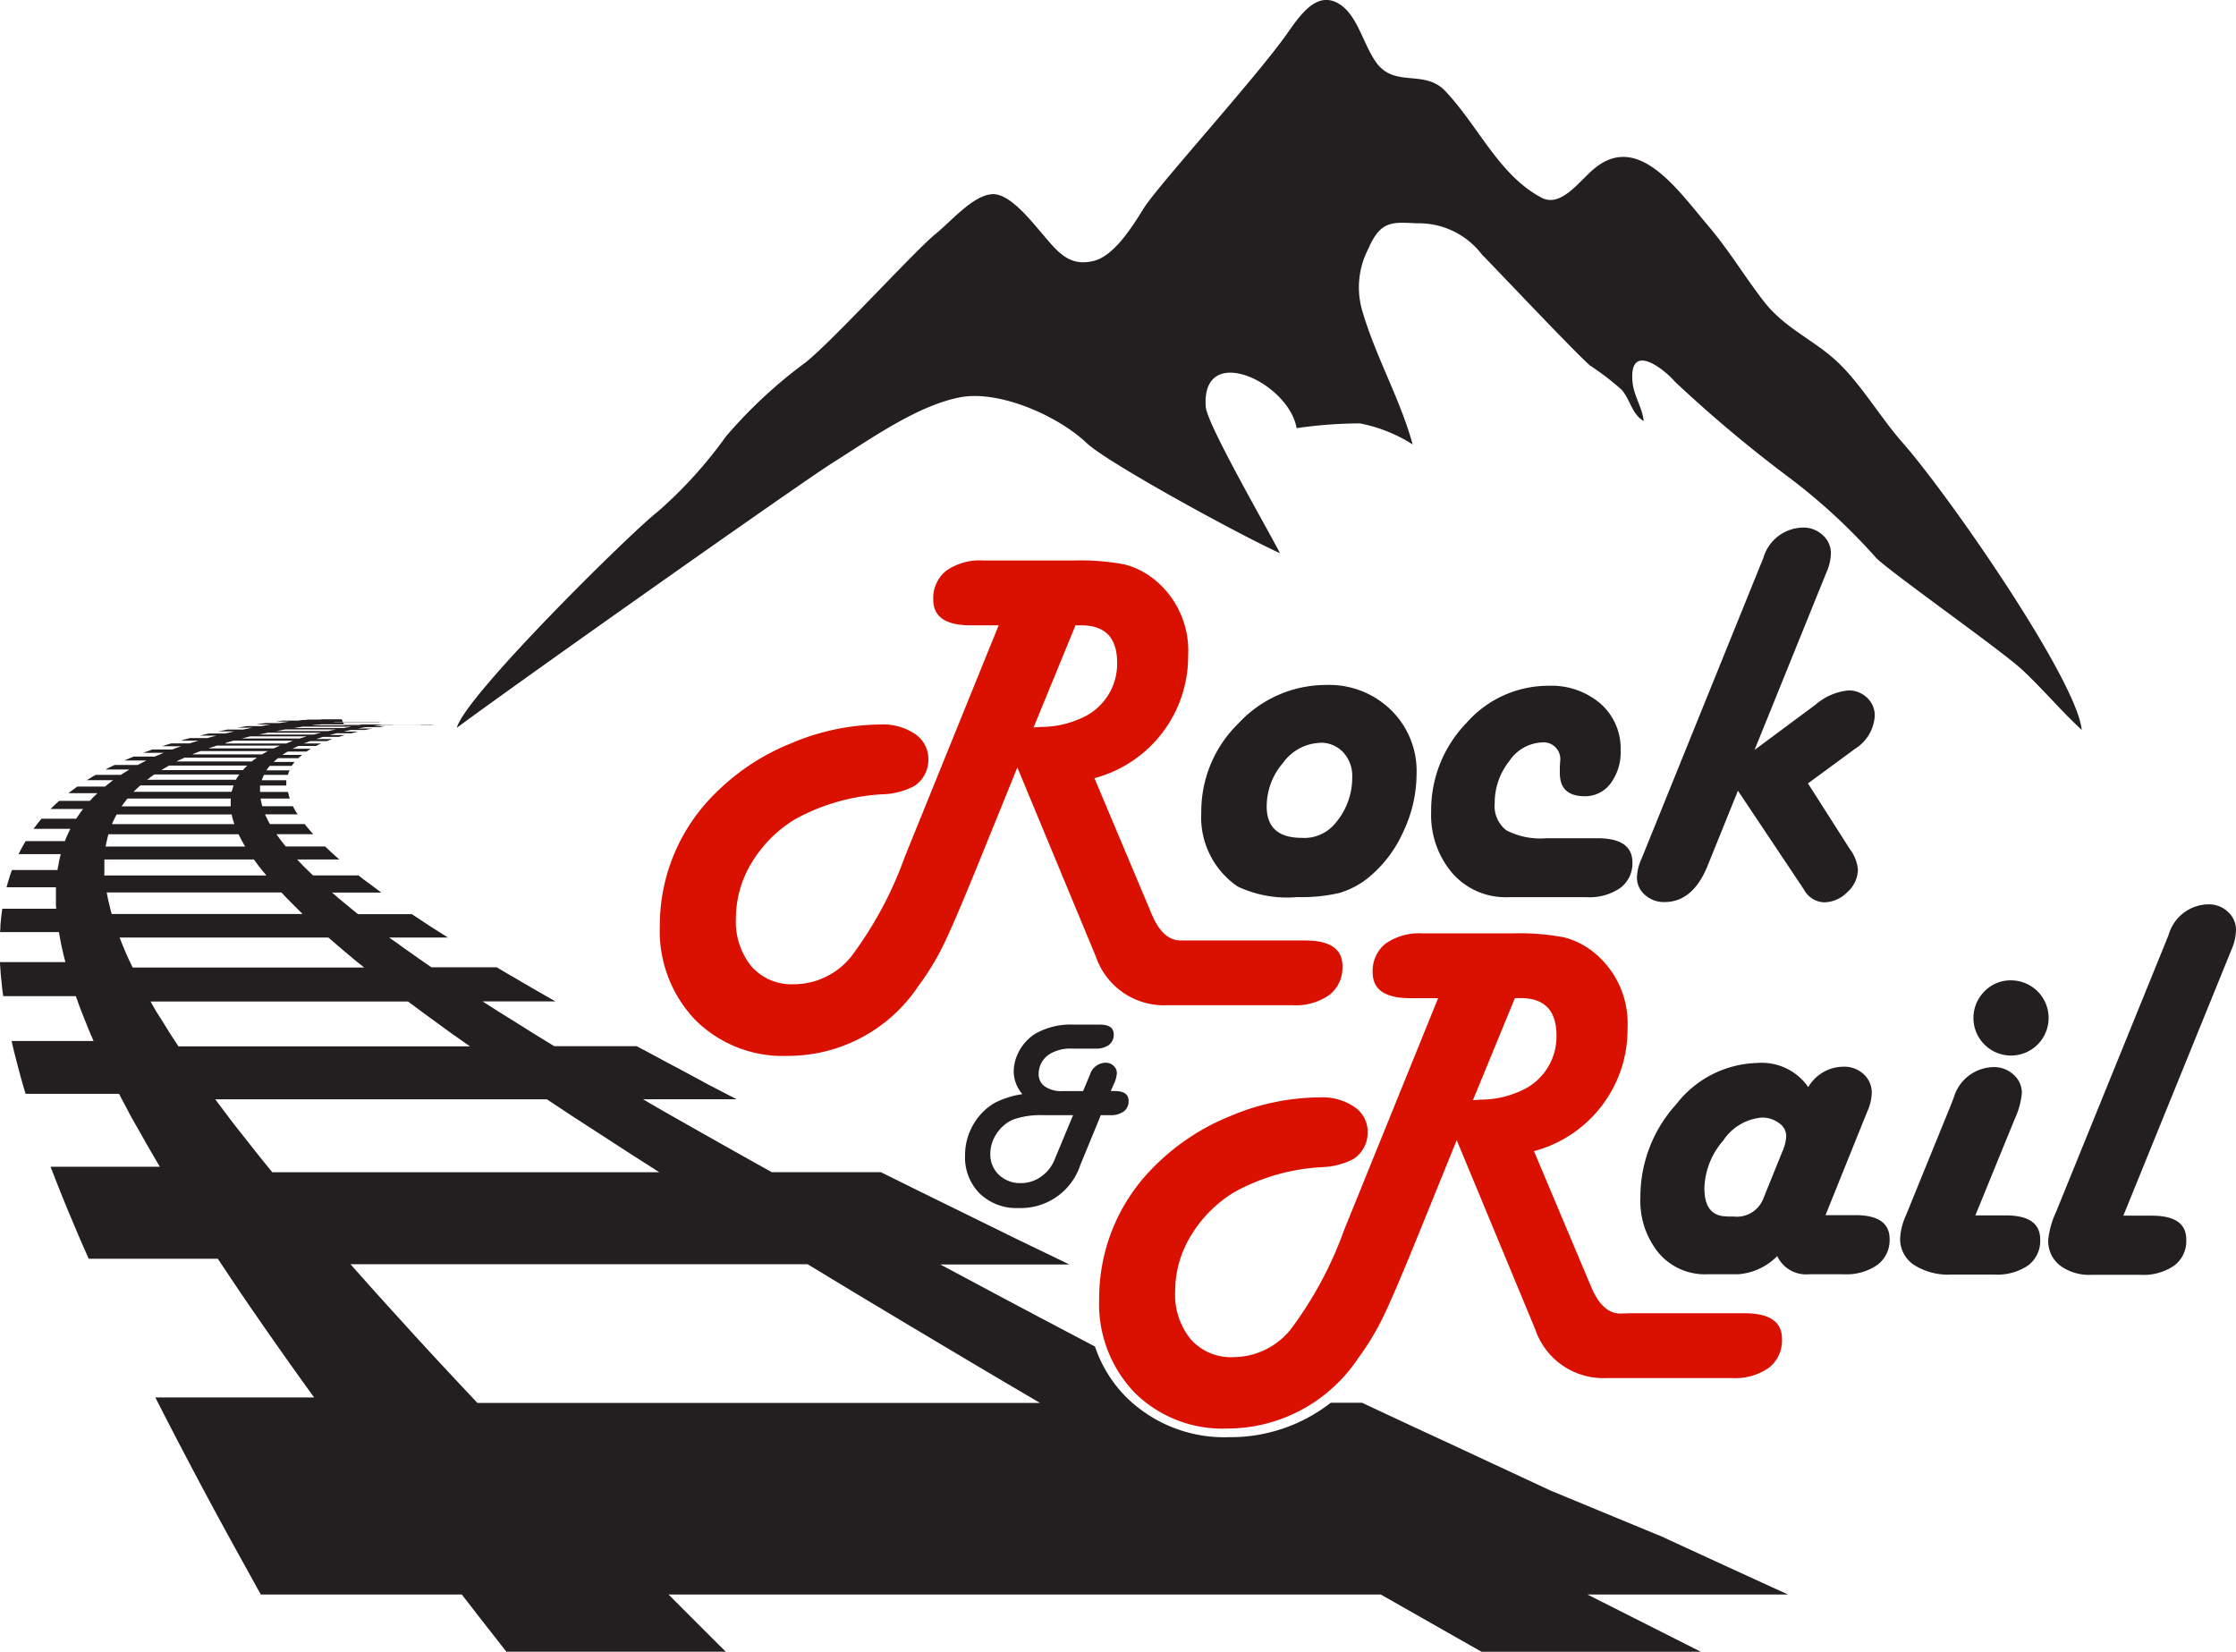
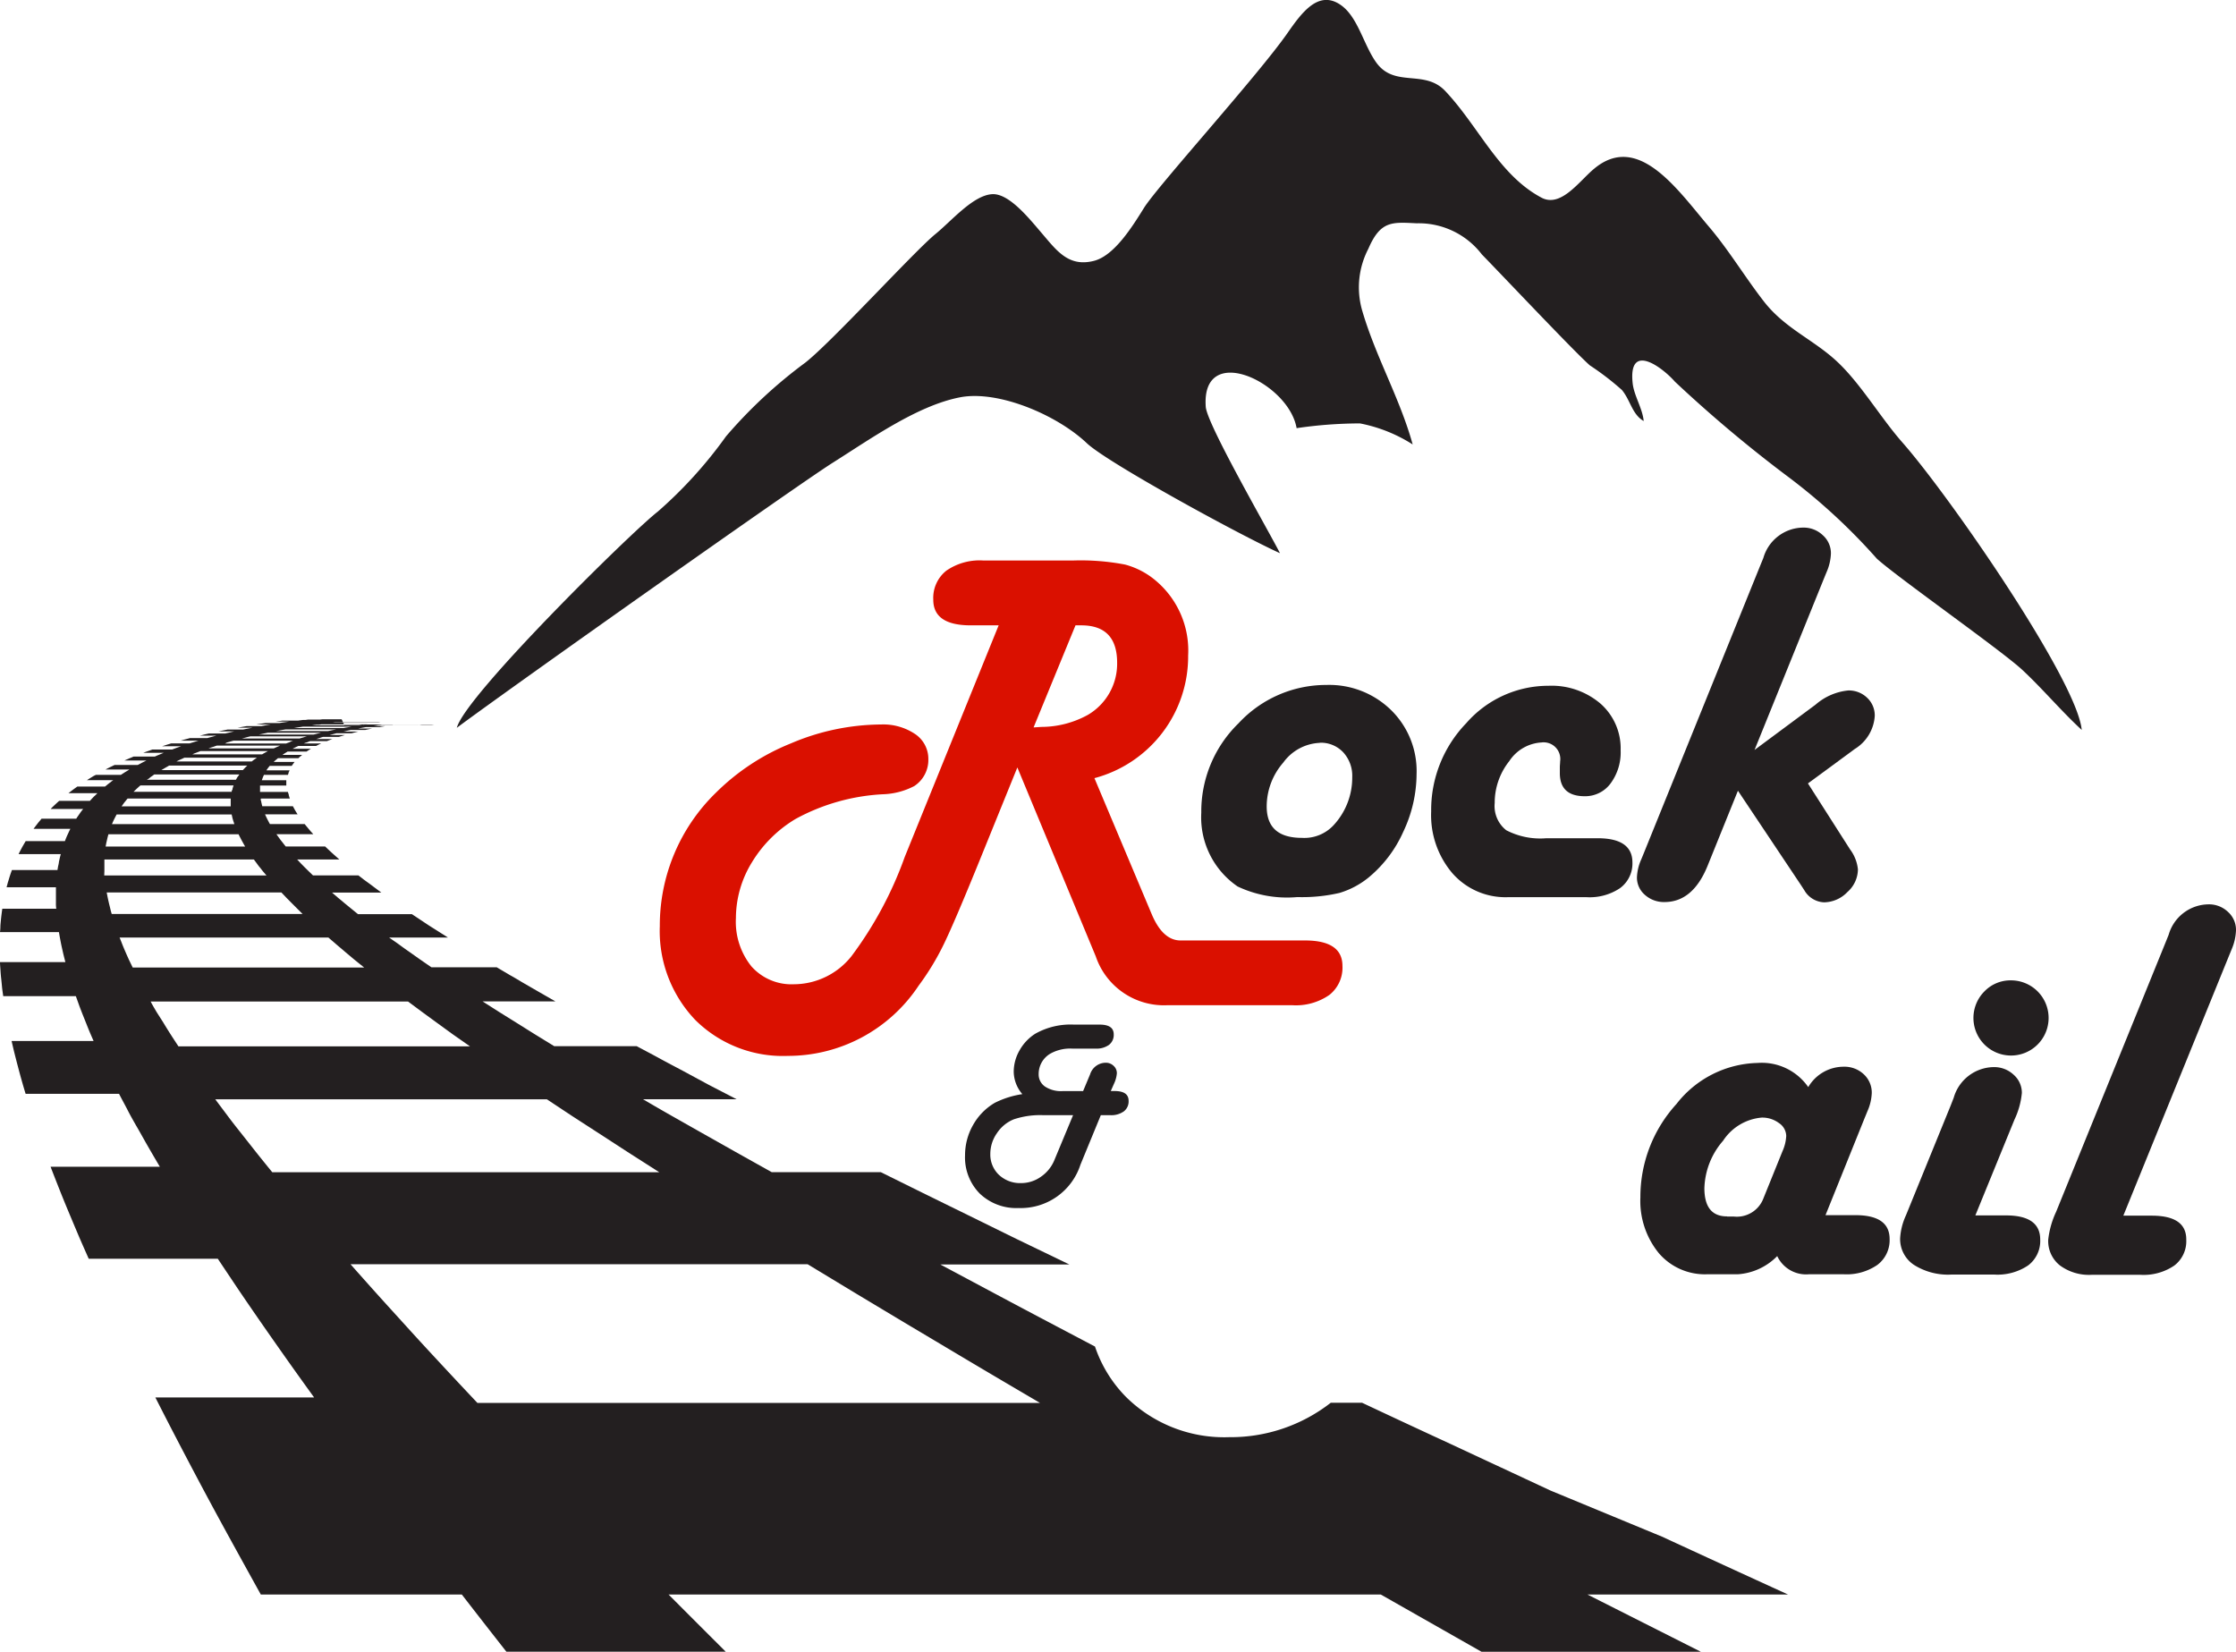
<svg xmlns="http://www.w3.org/2000/svg" viewBox="0 0 121.836 90">
  <defs>
    <style>
      .cls-1 {
        fill: none;
      }

      .cls-2 {
        fill: #231f20;
      }

      .cls-3 {
        fill: #da1000;
      }
    </style>
  </defs>
  <g id="R_R_FullLogo" data-name="R&amp;R_FullLogo" transform="translate(0 -0.03)">
    <g id="Logotype" transform="translate(0 0.03)">
      <path id="Path_198" data-name="Path 198" class="cls-1" d="M49.127,128.882h1.417l.1-.025.1-.025.107-.022.11-.019H48.205l-.123.019-.123.022-.126.025-.123.022h1.417Z" transform="translate(-32.656 -88.557)" />
      <path id="Path_199" data-name="Path 199" class="cls-1" d="M43.331,130.117h1.578l.1-.028.1-.028.1-.032.1-.028H42.24l-.12.028-.12.032-.12.028-.12.028h1.578Z" transform="translate(-28.584 -89.389)" />
      <path id="Path_200" data-name="Path 200" class="cls-1" d="M40.526,130.907h1.666l.091-.035.092-.016.095-.035.092-.032H39.33l-.117.032-.12.035-.117.032-.117.035h1.666Z" transform="translate(-26.599 -89.932)" />
      <path id="Path_201" data-name="Path 201" class="cls-1" d="M32.551,133.905H34.6a.581.581,0,0,0,.069-.054l.069-.05.073-.05.073-.05H30.939l-.11.05-.11.05-.11.05-.107.054Z" transform="translate(-20.877 -91.933)" />
-       <path id="Path_202" data-name="Path 202" class="cls-1" d="M35.119,132.74h1.893l.079-.047.079-.044.079-.044.082-.044h-3.66l-.114.044-.114.044-.114.044-.11.047h1.893Z" transform="translate(-22.738 -91.149)" />
      <path id="Path_203" data-name="Path 203" class="cls-1" d="M37.786,131.741H39.56l.085-.038.085-.038.088-.038.088-.038H36.471l-.114.038a.39.39,0,0,0-.117.038l-.117.038-.114.038Z" transform="translate(-24.648 -90.482)" />
      <path id="Path_204" data-name="Path 204" class="cls-1" d="M52.124,128.379h1.35l.11-.022.114-.019.11-.019.11-.019H51.275l-.126.019-.126.019-.126.019-.126.022Z" transform="translate(-34.751 -88.22)" />
      <path id="Path_205" data-name="Path 205" class="cls-1" d="M30.091,135.266H32.3l.057-.063.06-.063.06-.06.063-.06H28.293l-.1.06-.107.06-.107.063-.1.063h2.209Z" transform="translate(-19.076 -92.841)" />
-       <path id="Path_206" data-name="Path 206" class="cls-1" d="M61.535,127.31h0Z" transform="translate(-41.294 -87.539)" />
      <path id="Path_207" data-name="Path 207" class="cls-1" d="M55.214,127.964h1.294l.117-.019.114-.016h.117l.117-.019H54.447l-.129.019h-.129l-.129.016-.129.019Z" transform="translate(-36.914 -87.952)" />
      <path id="Path_208" data-name="Path 208" class="cls-1" d="M58.31,127.636h1.382l.12-.016h-2.48l-.129.016h1.13Z" transform="translate(-39.063 -87.752)" />
      <path id="Path_209" data-name="Path 209" class="cls-1" d="M46.2,129.461h1.489l.1-.025.1-.025.1-.025.1-.025H45.2l-.12.025-.123.025-.12.025-.123.025Z" transform="translate(-30.603 -88.949)" />
      <path id="Path_210" data-name="Path 210" class="cls-1" d="M35.466,178.192h7.923l-.947-.663-.868-.631-.808-.59-.751-.558H26c.1.183.215.369.316.558l.36.59c.126.205.256.413.391.631s.284.439.432.663Z" transform="translate(-17.796 -120.858)" />
      <path id="Path_211" data-name="Path 211" class="cls-1" d="M27.67,166.351h6.31l-.54-.435-.5-.42c-.161-.133-.316-.265-.47-.4l-.439-.379H20.65q.073.186.151.379c.054.133.107.265.167.4s.123.278.186.42l.205.435Z" transform="translate(-14.134 -113.269)" />
      <path id="Path_212" data-name="Path 212" class="cls-1" d="M50.83,196.622H61.377l-1.732-1.107-1.578-1.025-1.464-.947-1.347-.893H37.18c.218.293.439.59.669.893s.483.631.735.947l.808,1.025q.432.54.893,1.107Z" transform="translate(-25.449 -132.489)" />
      <path id="Path_213" data-name="Path 213" class="cls-1" d="M91.1,224.594q-1.543-.918-2.979-1.786l-2.685-1.628H60.53q.7.792,1.451,1.628t1.619,1.786c.577.631,1.183,1.29,1.811,1.969s1.328,1.426,2.035,2.174H98.1q-1.912-1.123-3.688-2.174C93.266,225.872,92.164,225.225,91.1,224.594Z" transform="translate(-41.431 -152.282)" />
      <path id="Path_214" data-name="Path 214" class="cls-1" d="M23.884,158.111h5.2l-.316-.316-.3-.3-.281-.284-.259-.275H18.41c.019.088.035.18.054.275s.041.186.063.284.047.2.073.3.054.205.085.316Z" transform="translate(-12.601 -107.917)" />
      <path id="Path_215" data-name="Path 215" class="cls-1" d="M25.729,138.8H28.4a.133.133,0,0,1,.022-.088c.022-.028,0-.06.025-.088l.028-.088.028-.082h-5.08l-.095.082-.095.088-.092.088-.088.088Z" transform="translate(-15.784 -95.2)" />
      <path id="Path_216" data-name="Path 216" class="cls-1" d="M27.8,136.87h2.426c0-.025.028-.05.044-.073s.028-.05.044-.076l.044-.069.05-.073H25.771l-.1.073-.1.06-.1.076-.1.073H27.8Z" transform="translate(-17.365 -93.914)" />
      <path id="Path_217" data-name="Path 217" class="cls-1" d="M23.969,141.083h2.972v-.423H21.316a1.262,1.262,0,0,0-.082.1l-.082.1c-.028.035-.054.073-.079.107l-.073.11Z" transform="translate(-14.374 -96.72)" />
      <path id="Path_218" data-name="Path 218" class="cls-1" d="M22.042,147.549h3.8c-.035-.06-.069-.117-.1-.177l-.091-.167c-.032-.057-.06-.11-.085-.164s-.054-.107-.079-.161h-7.1c-.016.054-.028.107-.044.161l-.038.164-.038.167-.028.177Z" transform="translate(-12.485 -100.997)" />
      <path id="Path_219" data-name="Path 219" class="cls-1" d="M22.417,152.118h4.417l-.186-.23c-.06-.073-.12-.148-.174-.221s-.11-.142-.161-.211-.1-.139-.151-.205H18v.868Z" transform="translate(-12.321 -104.003)" />
-       <path id="Path_220" data-name="Path 220" class="cls-1" d="M22.668,143.977h3.338c-.016-.047-.032-.095-.044-.139s-.028-.088-.041-.133-.022-.088-.032-.129a1.023,1.023,0,0,1-.028-.126H19.582l-.066.126-.066.129-.063.133-.057.139Z" transform="translate(-13.231 -98.638)" />
      <path id="Path_221" data-name="Path 221" class="cls-2" d="M84.478,169.031l-5.414-2.524q-2.524-1.164-4.85-2.259h-1.7a8.866,8.866,0,0,1-5.534,1.877,7.606,7.606,0,0,1-5.616-2.183,7.156,7.156,0,0,1-1.7-2.755l-2.007-1.057q-1.742-.918-3.37-1.786l-3.048-1.628h7.03l-2.9-1.4L52.692,154l-2.445-1.2-2.253-1.114H42.05l-1.978-1.107-1.817-1.025-1.672-.947q-.8-.454-1.543-.893h5.1l-1.511-.782-1.395-.754c-.448-.237-.887-.467-1.313-.7s-.827-.442-1.227-.656H30.2l-1.079-.663-1.007-.631-.947-.59-.874-.558h3.969l-.871-.5-.82-.473c-.265-.151-.521-.316-.773-.451l-.729-.432H23.51l-.631-.435-.593-.42q-.29-.2-.558-.4L21.2,138.9h3.206l-.536-.341-.5-.316-.476-.316-.451-.3H19.506l-.388-.316-.366-.3c-.114-.1-.23-.192-.341-.284l-.316-.274H20.78l-.334-.249-.316-.237-.316-.23-.284-.221H17.054l-.237-.23-.224-.221-.208-.211-.192-.205h2.3l-.211-.186-.2-.18-.189-.174-.177-.17H15.568c-.047-.06-.095-.117-.139-.177l-.133-.167-.12-.164-.114-.161H17.07l-.129-.142-.12-.142-.114-.136-.107-.133H14.707c-.028-.047-.054-.095-.076-.139s-.047-.088-.069-.133l-.063-.129-.057-.126h1.773l-.073-.117-.066-.11-.06-.11-.057-.107H14.29l-.028-.11a.66.66,0,0,0-.025-.107.248.248,0,0,0-.022-.1c-.022-.035,0-.069,0-.1h1.578l-.032-.095-.028-.092a.133.133,0,0,0-.022-.088.9.9,0,0,1-.022-.088H14.17a.827.827,0,0,1,0-.088v-.177a.738.738,0,0,1,0-.082H15.6v-.29H14.268a.49.49,0,0,1,.025-.073l.028-.076.028-.069.035-.073h1.306l.019-.063a.5.5,0,0,0,.022-.063.064.064,0,0,1,.025-.06.341.341,0,0,1,.025-.06H14.514c.016-.022.028-.044.044-.063s.028-.044.044-.063l.047-.06c.016-.019.032-.041.05-.06h1.2a.513.513,0,0,1,.035-.054l.038-.054.038-.05.041-.054H14.912l.057-.054.057-.05.06-.05.06-.05h1.114l.047-.047.05-.044.054-.044.05-.044H15.388l.073-.05.066-.044.073-.044.069-.044H16.7l.06-.038.06-.041.063-.038.063-.038H15.943l.076-.038.079-.038a.6.6,0,0,1,.079-.038l.079-.038h.969a.477.477,0,0,1,.069-.035l.066-.035.073-.032.069-.035h-.947l.082-.035.085-.022.085-.035.088-.032h.912l.073-.028.079-.032.076-.028.079-.028h-.883l.092-.028.092-.028.092-.032.092-.028h.861l.082-.025.082-.025.085-.025.082-.025H17.95l.095-.025.1-.025.095-.025.1-.025h.82l.088-.022.088-.022.088-.022.088-.022h-.8l.1-.022.1-.025.1-.022.1-.019H19.9l.095-.022.092-.019.095-.019.095-.019h-.764l.107-.022.107-.019.107-.019.107-.019h.748l.1-.019.1-.016.1-.019h-.631l.11-.019.114-.016h.11l.114-.019h.546l.117-.016h2.023l.189-.019H23l-.192.019H20.506l.205-.019h-.666l-.211.019H18.758l-.142-.3H17.565l-.136.016h-.65l-.133.019h-.133l-.133.016-.133.019h-.861l-.126.019-.126.016-.126.019h.745l-.129.019-.133.019-.129.019-.129.022H14.47l-.126.019-.126.019-.126.019-.126.022h.782l-.129.019-.129.022-.129.025-.126.022h-.8l-.123.022-.126.022-.123.022-.126.022h.82l-.129.025-.126.025-.129.025-.126.025H12.4l-.126.025-.123.025-.123.025-.126.025h.865l-.126.028-.126.032-.126.028-.126.028h-.887l-.126.028-.123.028-.123.032-.123.028h.912l-.126.032-.126.035-.123.032-.126.035h-.947l-.123.035-.123.032-.126.035-.123.035h.969l-.123.038-.123.038-.126.038-.123.038h-1l-.123.038-.123.038-.123.041-.126.038H9.866l-.123.044-.123.044-.12.044-.123.047H8.3l-.123.044-.123.044-.126.044-.123.047H8.92l-.123.051-.12.05-.123.05-.12.054H7.276l-.123.054-.126.05-.123.054-.123.054h1.2l-.12.06-.12.06-.12.063-.12.063H6.241l-.123.06-.126.06-.123.063-.123.063H7.052l-.117.073-.117.069-.117.076-.114.073H5.228L5.1,130.1l-.123.076-.12.073-.123.079H6.168l-.114.082-.11.088c-.038.028-.076.057-.11.088l-.11.088H4.215l-.123.088-.12.088-.12.092-.123.095H5.307l-.1.1-.107.1-.1.107-.1.11H3.225l-.12.107-.117.11-.117.11-.114.117H4.531c-.035.041-.066.082-.1.126s-.063.085-.092.129l-.092.133c-.032.044-.063.091-.092.139H2.265l-.11.133c-.038.044-.076.088-.11.136l-.11.142-.107.142H3.834c-.028.054-.054.107-.079.161l-.076.164c-.025.054-.05.11-.073.167s-.047.117-.069.177H1.4c-.032.057-.066.11-.1.17s-.066.114-.1.174l-.095.18c-.032.06-.063.123-.092.186h2.3c-.019.066-.038.136-.054.205l-.047.211a1.358,1.358,0,0,1-.041.221c-.013.073-.028.151-.038.23H.65c-.025.073-.054.145-.079.221s-.05.151-.073.23-.047.158-.073.237l-.066.249H3.048v.855a1.819,1.819,0,0,0,.019.316H.126c-.016.1-.028.2-.041.3s-.025.208-.035.316-.022.218-.028.316a2.675,2.675,0,0,1-.022.341H3.212q.028.186.066.379c.025.133.05.265.079.4l.095.42c.035.142.073.287.11.435H0c0,.142.016.287.025.432s.022.316.038.451.032.316.047.473.041.316.066.5H4.133l.2.558c.073.192.148.388.23.59s.164.413.252.631.186.439.284.663H.631c.05.215.1.435.155.656s.117.461.18.7.129.489.2.741.148.517.23.783H6.487c.148.293.316.59.47.893s.341.631.524.947.379.675.581,1.025.423.729.647,1.107H2.755c.139.363.284.732.435,1.114s.316.792.486,1.2.357.852.546,1.3.4.921.612,1.4h7.033l1.089,1.628c.391.577.8,1.174,1.224,1.786s.9,1.29,1.379,1.969,1.016,1.426,1.556,2.174H8.465q.555,1.095,1.161,2.259t1.328,2.524q.719,1.35,1.515,2.8.83,1.511,1.742,3.155H25.163q1.164,1.505,2.43,3.117H39.545Q37.926,176.2,36.43,174.7H75.24l5.484,3.117H92.675Q89.47,176.2,86.5,174.7h10.93q-3.578-1.634-6.872-3.155ZM19.165,127.085h0Zm-1.032.11.129-.016h2.474l-.12.016H18.133Zm-1.01.126.129-.016h.129l.129-.019h2.524l-.117.019H19.8l-.114.016-.117.019H17Zm-.984.145.126-.019.126-.019.126-.019h2.644l-.11.019-.11.019-.114.019-.11.022h-2.7Zm-.962.164.126-.025.123-.022.123-.019h2.767l-.11.019-.107.022-.114.025-.107.022h-2.84Zm-.947.186.12-.025.123-.025.12-.025h2.9l-.1.025-.1.025-.1.025-.1.025H14.107Zm-.947.215L13.4,128l.12-.032.12-.028h3.08l-.1.028-.1.032-.1.028-.1.028H13.176Zm-.918.243.117-.032.12-.035.117-.032h3.244l-.092.032-.095.054-.092.032-.092.035H12.261Zm-.9.284.117-.038a.625.625,0,0,0,.117-.038l.114-.038h3.449l-.088.038-.088.038-.085.038-.085.038H11.359Zm-.883.316.114-.044.114-.044.114-.044H14.6l-.082.044-.079.044-.079.044-.079.047h-3.8Zm-.861.379.11-.051.11-.05.11-.05H14l-.073.05-.073.05-.069.051a.584.584,0,0,1-.069.054h-4.1Zm-.82.461.107-.063.107-.06.1-.06h4.26l-.063.06-.06.06-.06.063-.057.063H8.794Zm-.792.527.1-.085.1-.069.1-.073h4.635l-.05.073-.054.069c-.016.025-.032.05-.044.076s-.028.047-.044.073H8Zm-.741.631.092-.088.095-.088.095-.082h5.077l-.028.082-.028.088a.124.124,0,0,1-.025.088c-.025.032-.016.06-.022.088H7.276Zm-.659.764c.025-.035.05-.073.079-.107l.082-.1a1.259,1.259,0,0,1,.082-.1h5.619v.423H6.626Zm-.549.947.063-.133.066-.129.066-.126h6.269a1.022,1.022,0,0,0,.028.126.7.7,0,0,0,.032.129,1.065,1.065,0,0,0,.041.133c.016.044.028.091.044.139H6.1Zm-.372,1.183.038-.167.038-.164c.016-.054.028-.107.044-.161H13c.025.054.05.107.079.161s.054.107.085.164l.092.167c.032.06.066.117.1.177h-7.6Zm-.1,1.521v-.637h8.147c.047.066.1.136.151.205s.1.142.161.211.114.148.174.221l.2.233H5.679Zm.4,2.332c-.032-.1-.06-.208-.085-.316s-.05-.2-.073-.3-.044-.192-.063-.284-.035-.186-.054-.275h9.519l.259.275.281.284.3.3.316.316H6.068Zm1.142,2.915L7.02,140.1c-.063-.142-.126-.281-.186-.42s-.114-.265-.167-.4-.1-.256-.151-.379H17.893l.439.379c.155.133.316.265.47.4l.5.42.54.435H7.225Zm2.489,4.291c-.148-.224-.293-.445-.432-.663s-.265-.42-.391-.631l-.372-.584c-.11-.189-.221-.375-.316-.558H22.235l.751.558.808.59.868.631.947.663H9.715Zm5.115,6.863q-.464-.568-.893-1.107l-.808-1.025c-.252-.316-.5-.631-.735-.947s-.451-.6-.669-.893H29.8l1.347.893,1.464.947,1.578,1.025,1.732,1.107ZM49,164.26H26.015q-1.06-1.123-2.035-2.174c-.631-.678-1.234-1.332-1.811-1.969s-1.1-1.208-1.619-1.786-.984-1.1-1.451-1.628H44.006l2.691,1.628q1.439.865,2.979,1.786c1.063.631,2.164,1.29,3.307,1.969s2.414,1.426,3.688,2.174Z" transform="translate(0 -87.818)" />
      <path id="Path_222" data-name="Path 222" class="cls-2" d="M113.219,24.18c-1.641-1.556-4.846-2.906-6.919-2.5-2.329.454-4.862,2.262-6.942,3.572C97.522,26.411,81.976,37.388,78.89,39.685c.451-1.742,9.5-10.658,10.949-11.778a23.848,23.848,0,0,0,3.717-4.1,26.118,26.118,0,0,1,4.32-4.017c1.436-1.123,5.948-6.071,7.083-7,.887-.719,2.054-2.117,3.1-2.18.906-.054,1.985,1.284,2.672,2.089.827.962,1.467,1.893,2.855,1.549,1.117-.268,2.108-1.865,2.742-2.884.738-1.19,6.168-7.169,7.816-9.522.767-1.1,1.688-2.389,2.909-1.54.947.659,1.24,2.183,1.95,3.155,1.007,1.363,2.609.338,3.739,1.527,1.821,1.922,2.922,4.581,5.247,5.815,1.066.571,2.076-.924,2.874-1.578,2.4-2,4.534,1.136,6.247,3.155,1.076,1.262,1.981,2.77,3,4.08,1.126,1.448,2.647,2.054,3.912,3.206,1.322,1.2,2.42,3.1,3.641,4.484,2.578,2.931,9.507,12.962,9.765,15.656-1.111-1.022-2.1-2.209-3.228-3.263s-6.812-5.048-7.935-6.068a32.515,32.515,0,0,0-4.843-4.468,72.93,72.93,0,0,1-6.162-5.178c-.65-.748-2.553-2.209-2.3.095.076.678.536,1.36.6,2.051-.631-.363-.719-1.126-1.186-1.691a14.943,14.943,0,0,0-1.751-1.344c-.88-.782-4.755-4.891-5.878-6.039a4.331,4.331,0,0,0-3.55-1.7c-1.328-.063-1.972-.161-2.638,1.388a4.546,4.546,0,0,0-.316,3.433c.735,2.486,2.041,4.733,2.732,7.229A8.235,8.235,0,0,0,128.1,23.1a24.107,24.107,0,0,0-3.452.259c-.429-2.5-5.2-4.733-4.951-1.167.063.947,3.363,6.645,4.045,7.98C121.479,29.146,114.33,25.231,113.219,24.18Z" transform="translate(-53.998 -0.03)" />
      <path id="Path_223" data-name="Path 223" class="cls-2" d="M174.579,182.5h.208c.511,0,.764.177.764.533a.682.682,0,0,1-.262.577,1.171,1.171,0,0,1-.735.205h-.517l-1.111,2.7a3.417,3.417,0,0,1-3.37,2.36,2.881,2.881,0,0,1-2.117-.789,2.8,2.8,0,0,1-.8-2.089,3.313,3.313,0,0,1,.439-1.65,3.215,3.215,0,0,1,1.183-1.205,4.96,4.96,0,0,1,1.5-.473,1.915,1.915,0,0,1-.47-1.215,2.348,2.348,0,0,1,.316-1.167,2.549,2.549,0,0,1,.852-.906,3.906,3.906,0,0,1,2.117-.5h1.4c.511,0,.764.177.764.53a.681.681,0,0,1-.262.577,1.171,1.171,0,0,1-.735.2h-1.262a2.209,2.209,0,0,0-1.2.278,1.281,1.281,0,0,0-.631,1.117.8.8,0,0,0,.344.672,1.578,1.578,0,0,0,.947.249h1.13l.316-.757.066-.158a.9.9,0,0,1,.846-.631.6.6,0,0,1,.435.17.53.53,0,0,1,.177.407,1.654,1.654,0,0,1-.155.565Zm-2.054,1.316h-1.612a4.521,4.521,0,0,0-1.622.227,2,2,0,0,0-.915.754,1.956,1.956,0,0,0-.36,1.126,1.521,1.521,0,0,0,.47,1.145,1.682,1.682,0,0,0,1.208.448,1.846,1.846,0,0,0,1.089-.353,2.032,2.032,0,0,0,.735-.928Z" transform="translate(-114.055 -123.053)" />
      <path id="Path_224" data-name="Path 224" class="cls-3" d="M137.616,110.016l3.121,7.412q.606,1.436,1.578,1.432h6.774q2.041,0,2.041,1.388a1.893,1.893,0,0,1-.71,1.578,3.193,3.193,0,0,1-2.026.562h-6.8a3.924,3.924,0,0,1-3.906-2.663l-4.272-10.292-1.981,4.881q-1.42,3.5-2.019,4.733a14.1,14.1,0,0,1-1.385,2.284,8.536,8.536,0,0,1-7.112,3.818,6.772,6.772,0,0,1-5.048-1.953,7.019,7.019,0,0,1-1.937-5.118,10.094,10.094,0,0,1,3.045-7.257,12.305,12.305,0,0,1,4.1-2.7,12.681,12.681,0,0,1,4.9-1.029,3.114,3.114,0,0,1,1.871.524,1.628,1.628,0,0,1,.716,1.369,1.7,1.7,0,0,1-.77,1.464,3.963,3.963,0,0,1-1.713.445,11.115,11.115,0,0,0-4.749,1.344,6.941,6.941,0,0,0-2.382,2.366,5.812,5.812,0,0,0-.871,3.032,3.876,3.876,0,0,0,.849,2.641,2.919,2.919,0,0,0,2.316.969,4.02,4.02,0,0,0,3.127-1.524,20.564,20.564,0,0,0,2.906-5.411l5.118-12.621h-1.524q-2.041,0-2.038-1.4a1.893,1.893,0,0,1,.71-1.578,3.181,3.181,0,0,1,2.01-.555h4.91a12.826,12.826,0,0,1,2.818.221,4.294,4.294,0,0,1,1.723.918,4.97,4.97,0,0,1,1.716,4.036A6.863,6.863,0,0,1,137.616,110.016Zm-3.316-2.764.429-.028a5.276,5.276,0,0,0,2.524-.653,3.231,3.231,0,0,0,1.6-2.84q0-2.041-1.953-2.041h-.316Z" transform="translate(-77.982 -67.617)" />
      <path id="Path_225" data-name="Path 225" class="cls-2" d="M214.271,119.635a4.818,4.818,0,0,1,3.528,1.376,4.648,4.648,0,0,1,1.382,3.471,7.411,7.411,0,0,1-.726,3.155,6.819,6.819,0,0,1-1.893,2.493,4.61,4.61,0,0,1-1.578.836,9.036,9.036,0,0,1-2.3.227,6.3,6.3,0,0,1-3.253-.577,4.563,4.563,0,0,1-1.981-4.023,6.7,6.7,0,0,1,2.026-4.865A6.506,6.506,0,0,1,214.271,119.635Zm-.357,3.155a2.593,2.593,0,0,0-2,1.079,3.641,3.641,0,0,0-.9,2.382c0,1.145.631,1.716,1.925,1.716a2.171,2.171,0,0,0,1.729-.7,3.808,3.808,0,0,0,1.007-2.6,1.893,1.893,0,0,0-.489-1.36,1.669,1.669,0,0,0-1.272-.524Z" transform="translate(-141.994 -82.314)" />
      <path id="Path_226" data-name="Path 226" class="cls-2" d="M255.619,131.291h-4.3a3.843,3.843,0,0,1-3.01-1.3,4.878,4.878,0,0,1-1.161-3.373,6.809,6.809,0,0,1,1.909-4.805,5.935,5.935,0,0,1,4.48-2.041,4.1,4.1,0,0,1,2.84.975,3.25,3.25,0,0,1,1.095,2.543,2.84,2.84,0,0,1-.546,1.8,1.717,1.717,0,0,1-1.407.7q-1.36,0-1.36-1.262v-.316c0-.107.016-.211.016-.316a.909.909,0,0,0-1.022-1.035,2.257,2.257,0,0,0-1.751,1.019,3.638,3.638,0,0,0-.792,2.278,1.676,1.676,0,0,0,.631,1.486,4.017,4.017,0,0,0,2.18.435h2.8c1.262,0,1.893.442,1.893,1.319a1.666,1.666,0,0,1-.675,1.4A2.969,2.969,0,0,1,255.619,131.291Z" transform="translate(-169.166 -82.406)" />
      <path id="Path_227" data-name="Path 227" class="cls-2" d="M292.007,106.243l2.294,3.594a2.174,2.174,0,0,1,.429,1.092,1.669,1.669,0,0,1-.571,1.231,1.8,1.8,0,0,1-1.275.562,1.306,1.306,0,0,1-1.079-.666l-.183-.281-3.43-5.134-1.657,4.1q-.8,1.963-2.338,1.966a1.549,1.549,0,0,1-1.073-.391,1.24,1.24,0,0,1-.435-.947,2.619,2.619,0,0,1,.237-.991l.164-.4,6.323-15.618.164-.4a2.28,2.28,0,0,1,2.174-1.656,1.511,1.511,0,0,1,1.063.413,1.309,1.309,0,0,1,.445.991,2.748,2.748,0,0,1-.237,1.022l-.164.4-3.761,9.289,3.329-2.471a3.193,3.193,0,0,1,1.773-.77,1.436,1.436,0,0,1,1.035.4,1.313,1.313,0,0,1,.413.991,2.279,2.279,0,0,1-1.092,1.8l-.341.252Z" transform="translate(-193.495 -63.557)" />
-       <path id="Path_228" data-name="Path 228" class="cls-3" d="M213.5,175.863l3.121,7.408q.606,1.432,1.578,1.436l.59-.016h6.181c1.363,0,2.041.464,2.041,1.391a1.893,1.893,0,0,1-.71,1.578,3.212,3.212,0,0,1-2.026.562h-6.812a3.918,3.918,0,0,1-3.9-2.663l-4.275-10.3-1.981,4.881q-1.42,3.505-2.019,4.733a14.09,14.09,0,0,1-1.382,2.284,8.563,8.563,0,0,1-7.115,3.815,6.791,6.791,0,0,1-5.048-1.95,6.979,6.979,0,0,1-1.937-5.118,10.089,10.089,0,0,1,3.048-7.257,12.258,12.258,0,0,1,4.1-2.7,12.62,12.62,0,0,1,4.9-1.019,3.086,3.086,0,0,1,1.862.524,1.622,1.622,0,0,1,.719,1.369,1.713,1.713,0,0,1-.77,1.464,4.028,4.028,0,0,1-1.716.445,11.115,11.115,0,0,0-4.749,1.344,6.942,6.942,0,0,0-2.379,2.366,5.777,5.777,0,0,0-.874,3.032,3.859,3.859,0,0,0,.852,2.641,2.925,2.925,0,0,0,2.322.969,4.029,4.029,0,0,0,3.13-1.524,20.684,20.684,0,0,0,2.906-5.414l5.118-12.621H206.75q-2.041,0-2.041-1.4a1.893,1.893,0,0,1,.71-1.578,3.2,3.2,0,0,1,2.01-.552h4.913a12.845,12.845,0,0,1,2.818.221,4.294,4.294,0,0,1,1.723.918,4.975,4.975,0,0,1,1.713,4.036,6.853,6.853,0,0,1-5.086,6.686Zm-3.329-2.78.429-.032a5.255,5.255,0,0,0,2.524-.65,3.225,3.225,0,0,0,1.6-2.84q0-2.041-1.95-2.041h-.316Z" transform="translate(-129.914 -113.136)" />
      <path id="Path_229" data-name="Path 229" class="cls-2" d="M293.357,193.935h1.628q1.865,0,1.865,1.3a1.682,1.682,0,0,1-.666,1.41,2.953,2.953,0,0,1-1.836.511h-1.893a1.736,1.736,0,0,1-1.729-.991,3.307,3.307,0,0,1-2.146.991H286.9A3.3,3.3,0,0,1,284.27,196a4.493,4.493,0,0,1-1-3.038,7.506,7.506,0,0,1,1.963-5.08,5.765,5.765,0,0,1,4.417-2.24,3.082,3.082,0,0,1,2.767,1.316,2.237,2.237,0,0,1,1.937-1.111,1.53,1.53,0,0,1,1.089.413,1.36,1.36,0,0,1,.435,1.022,2.7,2.7,0,0,1-.237.991l-.164.4Zm-5.364.076h.369a1.548,1.548,0,0,0,1.612-.991l1.035-2.559a2.32,2.32,0,0,0,.208-.842.861.861,0,0,0-.394-.7,1.518,1.518,0,0,0-.947-.3,2.806,2.806,0,0,0-2.1,1.262,4.1,4.1,0,0,0-1.019,2.6c.006,1.013.413,1.521,1.234,1.521Z" transform="translate(-193.888 -127.725)" />
      <path id="Path_230" data-name="Path 230" class="cls-2" d="M332.237,184.146h1.672q1.862,0,1.862,1.316a1.669,1.669,0,0,1-.656,1.407,2.982,2.982,0,0,1-1.843.5h-2.338a3.471,3.471,0,0,1-2.051-.533,1.688,1.688,0,0,1-.745-1.448,3.471,3.471,0,0,1,.316-1.243l2.442-5.995.161-.413a2.3,2.3,0,0,1,2.19-1.672,1.546,1.546,0,0,1,1.073.413,1.31,1.31,0,0,1,.451.994,4.307,4.307,0,0,1-.4,1.448Zm1.953-12.807a2.048,2.048,0,1,1-1.458.6A1.972,1.972,0,0,1,334.19,171.339Z" transform="translate(-224.603 -117.922)" />
      <path id="Path_231" data-name="Path 231" class="cls-2" d="M357.8,175.132h1.552q1.893,0,1.877,1.316a1.663,1.663,0,0,1-.659,1.407,2.972,2.972,0,0,1-1.84.5h-2.663a2.666,2.666,0,0,1-1.729-.517,1.694,1.694,0,0,1-.631-1.391,4.806,4.806,0,0,1,.429-1.521l5.973-14.7.161-.4a2.284,2.284,0,0,1,2.174-1.657,1.492,1.492,0,0,1,1.06.413,1.316,1.316,0,0,1,.435.991,2.84,2.84,0,0,1-.221,1.007l-.164.4Z" transform="translate(-242.103 -108.894)" />
    </g>
  </g>
</svg>